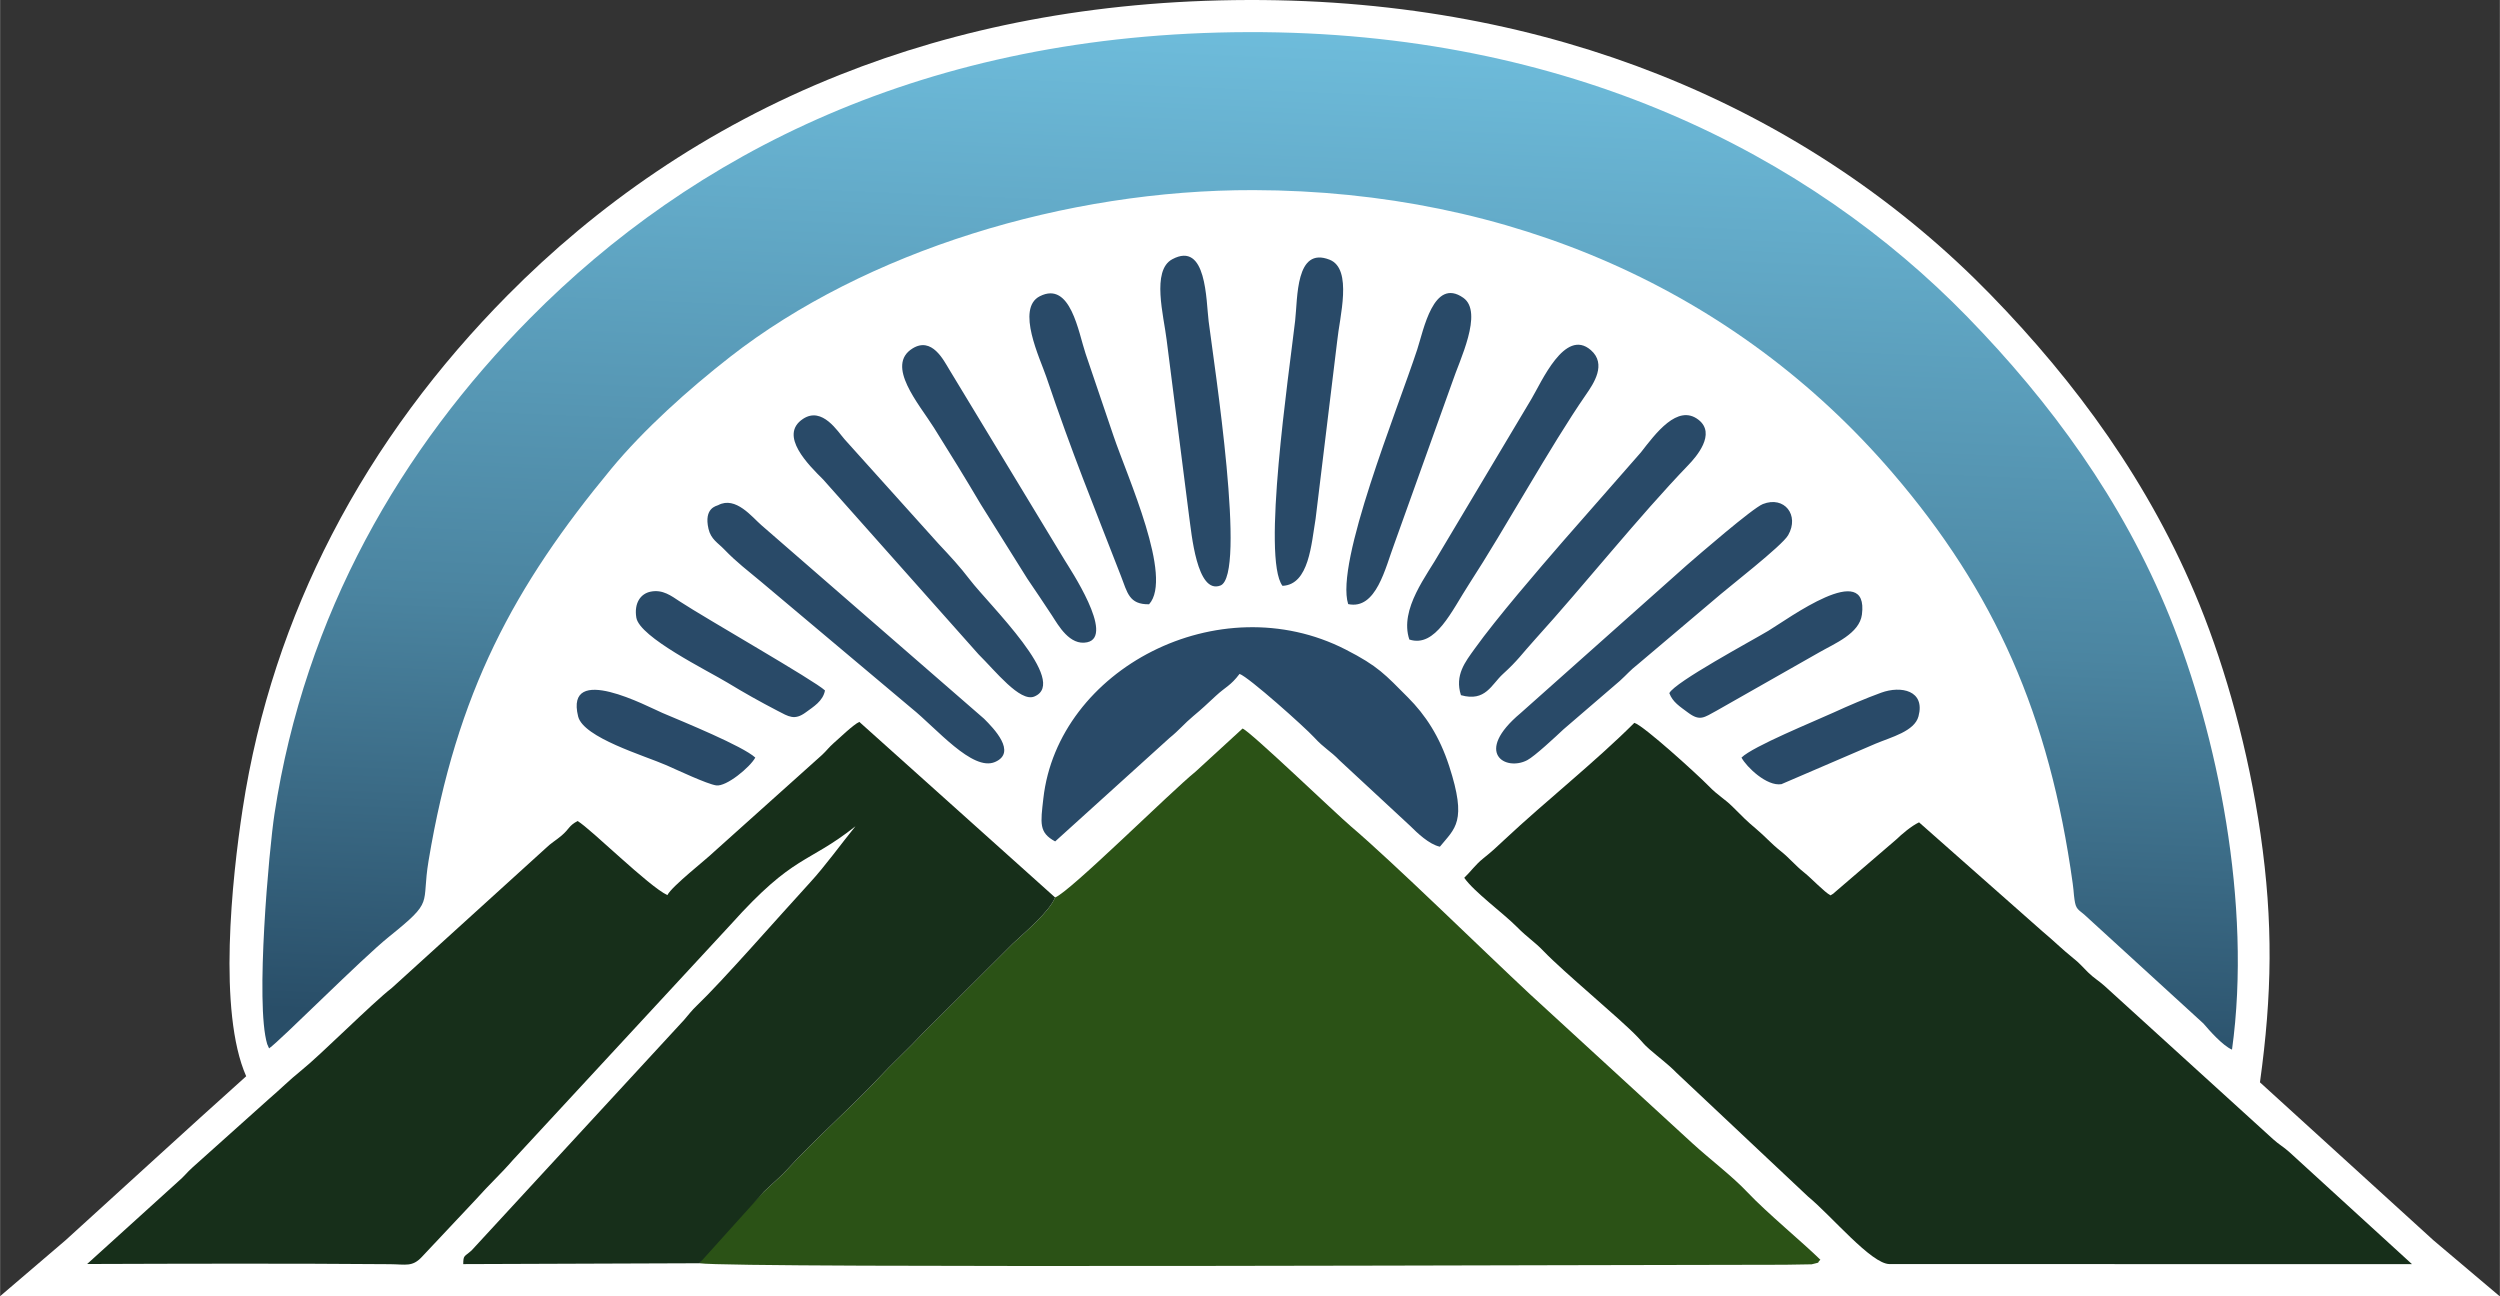
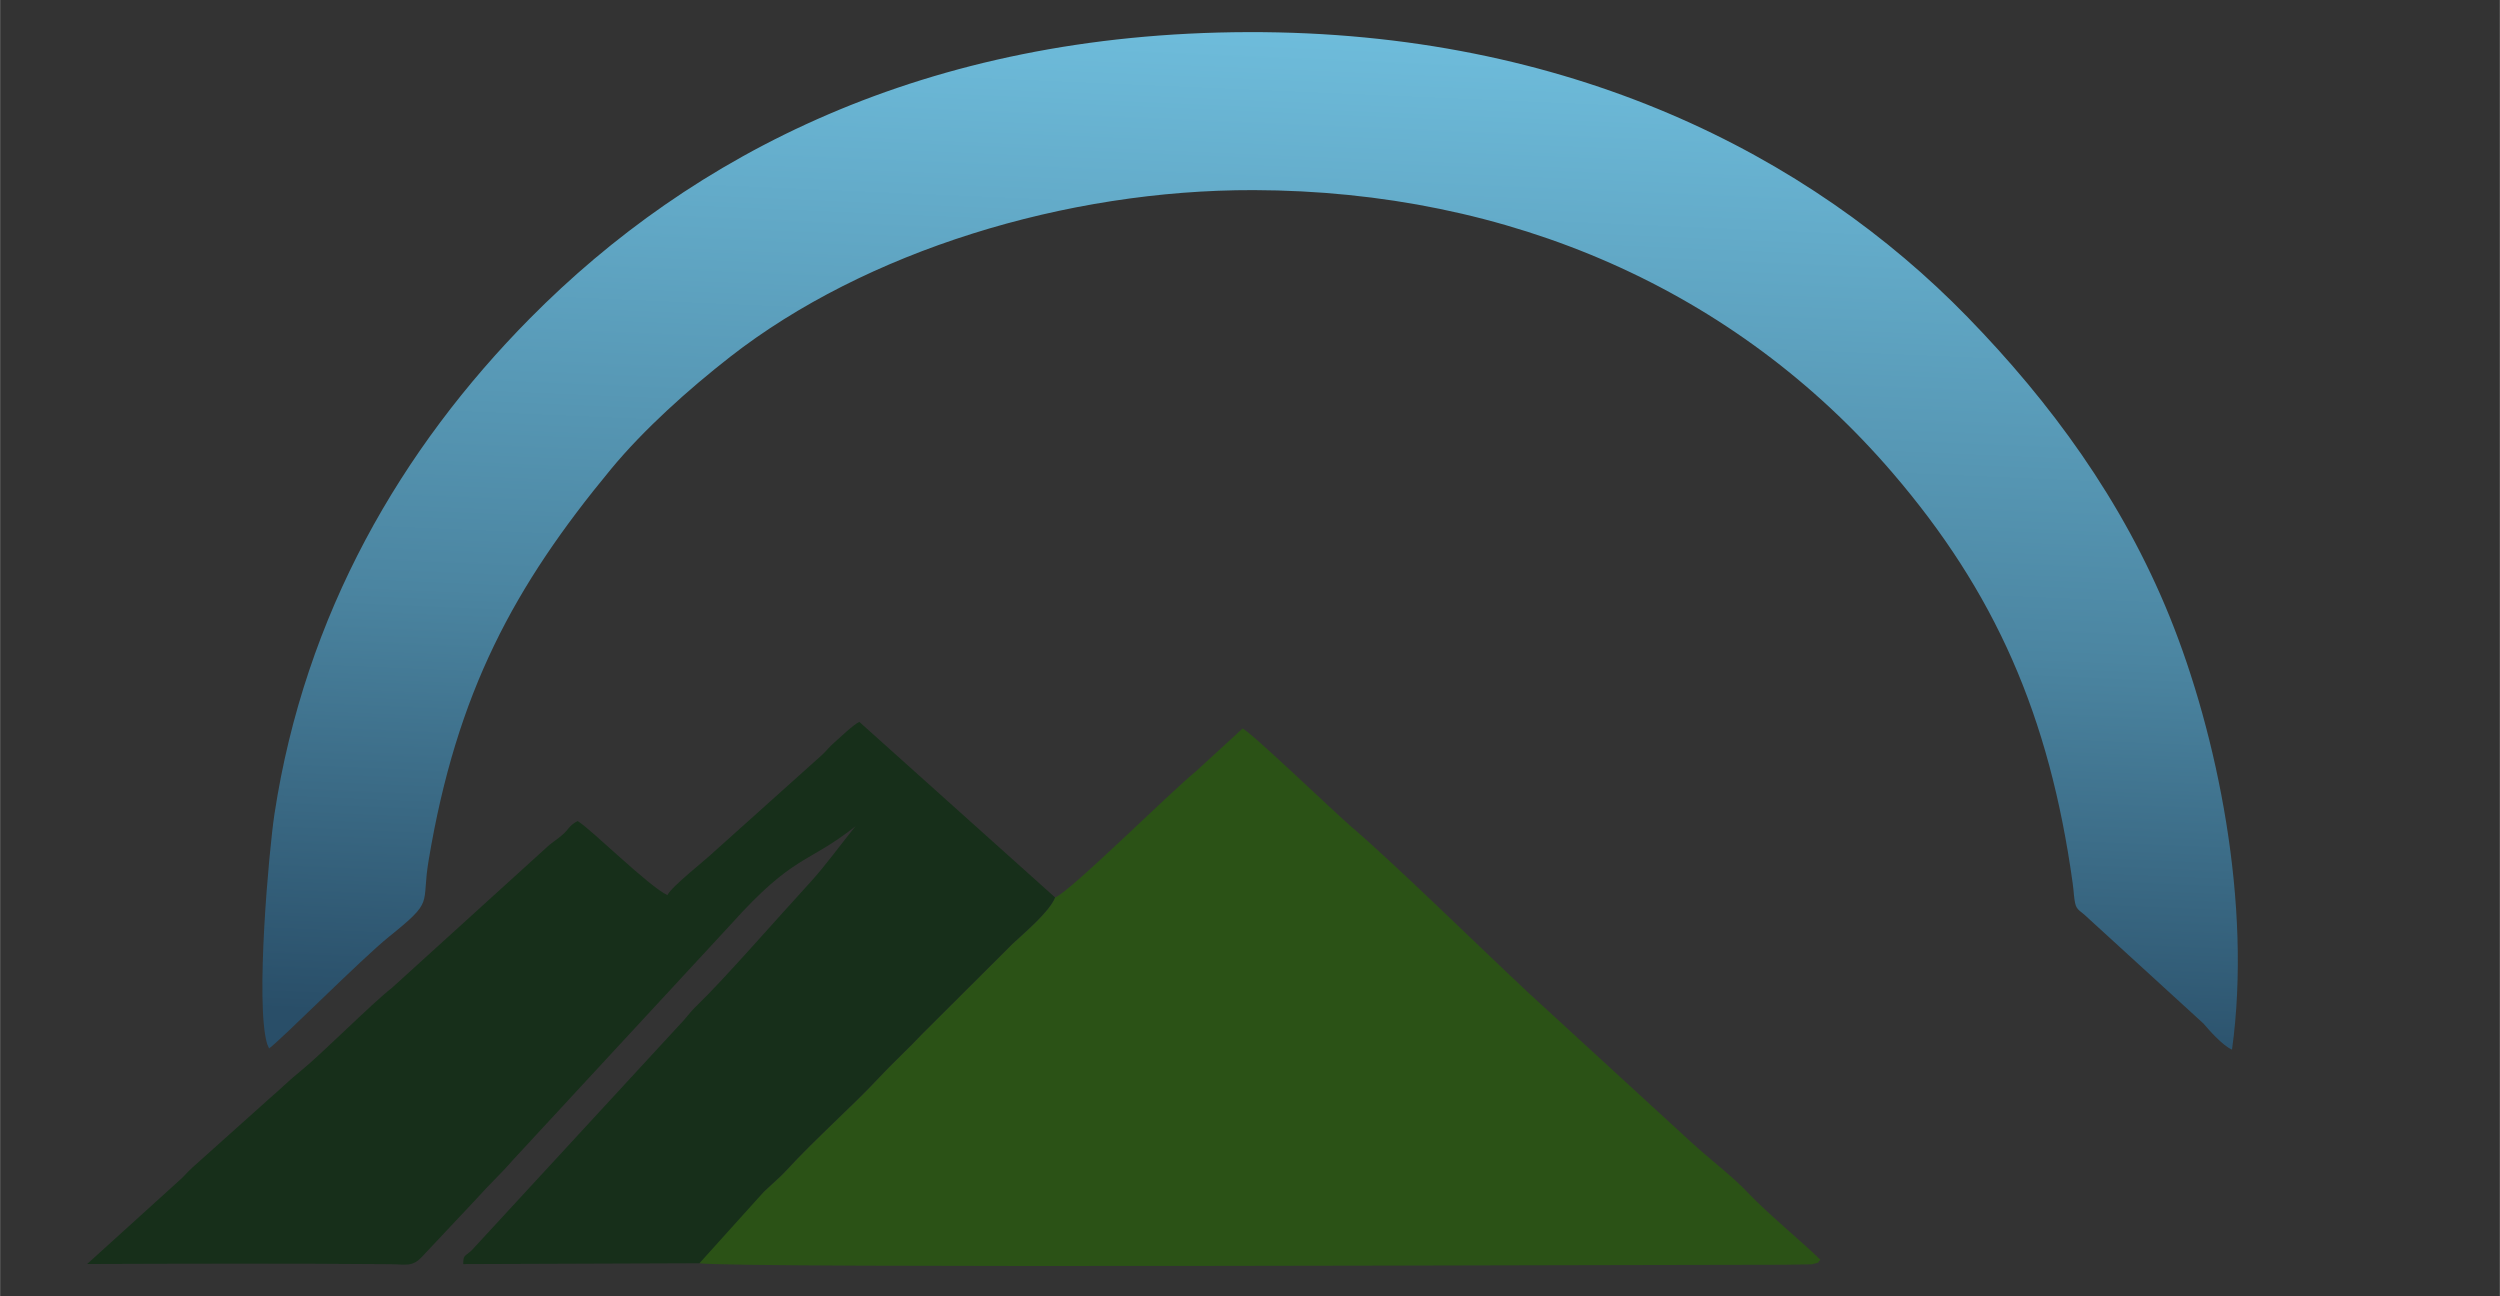
<svg xmlns="http://www.w3.org/2000/svg" xml:space="preserve" width="5.384in" height="2.792in" version="1.1" style="shape-rendering:geometricPrecision; text-rendering:geometricPrecision; image-rendering:optimizeQuality; fill-rule:evenodd; clip-rule:evenodd" viewBox="0 0 5414.22 2807.94">
  <rect x="0" y="0" width="5414.22" height="2807.94" fill="#333333" stroke="none" />
  <defs>
    <style type="text/css">
   
    .fil2 {fill:#172F1A}
    .fil4 {fill:#294A68}
    .fil1 {fill:#2B5216}
    .fil0 {fill:white;fill-rule:nonzero}
    .fil3 {fill:url(#id0)}
   
  </style>
    <linearGradient id="id0" gradientUnits="userSpaceOnUse" x1="2659.97" y1="2275.2" x2="2754.72" y2="67.78">
      <stop offset="0" style="stop-opacity:1; stop-color:#294E68" />
      <stop offset="0.42" style="stop-opacity:1; stop-color:#4B85A1" />
      <stop offset="1" style="stop-opacity:1; stop-color:#6EBCDB" />
    </linearGradient>
  </defs>
  <g id="Layer_x0020_1">
    <g id="_3206902377680">
-       <path class="fil0" d="M188.47 2807.26l-188.47 0.1 141.82 -121.22c130.95,-118.68 259.63,-237.32 391.11,-355.09 -61.48,-139.48 -30.79,-427.49 -7.74,-578.46 32.91,-215.49 99.89,-413.41 192.78,-593.5 100.21,-194.26 230.59,-367.45 380.89,-519.31 191.74,-193.73 429.37,-362.01 719.33,-477.47 253.95,-101.12 547.67,-161.42 885.32,-162.31 335.27,-0.88 631.66,59.46 888.11,161.06 291.31,115.4 531.65,284.12 719.37,476.98 92.15,94.67 178.49,196.69 255.17,307.83 77.26,112.01 144.45,232.72 197.53,363.76 56.99,140.68 105.99,315.5 132.2,497.6 27.52,191.13 24.92,347.47 -1.34,536.98l376.21 342.49 143.46 121.24 -190.37 -0.4 -5035.38 -0.28z" />
      <path class="fil1" d="M2284.97 1943.79c-12.84,31.5 -64.74,74.69 -91.55,99.89l-195.15 194.5c-29.65,31.86 -65.89,64.76 -98.15,99.48 -50.13,53.97 -139.69,134.07 -194.88,194.8 -15.13,16.65 -34.2,32.43 -50.46,48.1 -28.97,27.92 -132.42,136.06 -140.13,155.52 77.09,11.3 2033.91,3.05 2351.04,3.22l57.97 -0.94c22.97,-6.1 8.56,-0.34 18.84,-9.91 -37.07,-36.48 -116.21,-101.87 -157.55,-145.71 -33.75,-35.79 -80.92,-71.11 -120.04,-106.89l-351.66 -322.75c-103.71,-96.71 -294.13,-283.73 -387.07,-362.83 -33.15,-28.21 -218.4,-206.23 -235.17,-212.37l-102.11 93.65c-54.57,44.15 -271.75,260.2 -303.94,272.24z" />
      <path class="fil2" d="M1514.65 2736.08l140.13 -155.52c16.26,-15.67 35.34,-31.46 50.46,-48.1 55.19,-60.72 144.75,-140.83 194.88,-194.8 32.26,-34.72 68.5,-67.62 98.15,-99.48l195.15 -194.5c26.81,-25.21 78.71,-68.4 91.55,-99.89l-424.03 -380.27c-13.36,6.25 -42.84,34.9 -55.11,45.55 -10.77,9.35 -15.06,16.23 -25.85,26.18l-232.96 208.96c-19.28,18.72 -91.39,74.6 -101.83,94.49 -40.47,-18.87 -164.69,-142.51 -194.38,-160.44 -19.34,10.22 -17.51,16.81 -34.63,31.43 -13.27,11.32 -22.49,15.65 -35.61,28.52l-332.1 301.54c-44.21,34.39 -153.05,144.26 -197.83,180.13 -22.98,18.4 -45.5,40.85 -67.99,60.01l-165.6 148.34c-12.84,11.41 -18.95,20.51 -32.21,31.5l-196.38 177.98c218.11,-0.76 437.61,-1.39 655.66,0.38 34.52,0.28 48.49,6.43 69.14,-15.55l118.4 -125.97c25.93,-29.34 53.33,-54.41 78.81,-83.91l472.2 -510.49c138.13,-153.95 164.72,-129.28 269.91,-212.56 -31.79,39.09 -65.29,85.87 -98.74,122.28 -65.78,71.62 -190.31,214.21 -245.05,266.35 -10.62,10.11 -17.57,19.33 -27.42,30.85l-460.31 499.33c-15.84,14.09 -17.75,9.54 -17.98,29.51l511.57 -1.86z" />
-       <path class="fil2" d="M3539.57 1565.59c-85.76,85.55 -192.79,170.18 -281.06,252.88 -20.37,19.09 -26.05,24.57 -46.34,40.87 -17.08,13.72 -26.82,28.3 -41.03,41.88 21.28,30.58 84.63,76.68 113.71,106.05 24.41,24.66 38.5,32.25 57.88,52.54 43.57,45.59 165.32,145.9 203.62,185.93 13.01,13.6 13.22,15.61 25.61,26.52 20.02,17.62 41.31,33 59.15,51.5l284.46 267.66c51.53,42.45 137.32,146.43 176.74,146.44l1131.53 0.11 -265.23 -242.35c-12.61,-11.53 -23.3,-16.98 -35.76,-28.42l-365.3 -332.18c-12.98,-11.56 -22.6,-16.51 -35.2,-28.92 -15.91,-15.67 -17.43,-18.99 -32.62,-31.16 -23.45,-18.78 -41.87,-37.41 -65.34,-56.9l-268.17 -236.94c-16.88,7.92 -37.75,25.97 -49.41,37.19l-131.52 112.97c-8.33,6.65 -0.06,1.6 -10.83,7.95 -13.23,-6.9 -41.39,-37.04 -56.96,-49.36 -20.21,-15.99 -31.62,-31.28 -51.7,-47.09 -19.67,-15.49 -32.94,-31.18 -51.84,-46.98 -21.33,-17.83 -29.79,-26.75 -50.95,-47.85 -18.76,-18.71 -31.6,-23.99 -52.91,-45.99 -22.05,-22.76 -140.93,-131.06 -160.54,-136.35z" />
      <path class="fil3" d="M582.55 2270.73c25.62,-18.04 199.56,-193.46 259.73,-241.88 99.73,-80.26 69.34,-66.37 85.73,-164.79 60.97,-365.91 185.83,-594.98 395.48,-848.49 70.29,-85 166.86,-171.82 257.58,-242.62 293.04,-228.7 727.16,-362.24 1134.07,-361.17 556.08,1.46 1043.85,216.56 1383.37,612 221.88,258.42 340.14,525.48 390.51,889.72 2.43,17.58 0.97,10.14 2.69,25.4 3.17,28.21 5,28.22 22.19,41.88l258.23 236.05c12.55,14.73 41.67,47.9 61.9,56.58 43.68,-315.2 -32.19,-683.87 -134.98,-937.59 -102.5,-253 -258.63,-464.98 -437.97,-649.22 -341.23,-350.56 -863.67,-618.87 -1557.57,-617.03 -701.67,1.86 -1206.5,266.92 -1555.28,619.32 -279.68,282.59 -487.91,641.18 -554.03,1074.07 -11.58,75.78 -42.07,411.69 -15.72,498.54l4.07 9.23z" />
-       <path class="fil4" d="M2285.13 1822.43l247.85 -224.26c20.33,-16.34 32.28,-31.4 51.42,-47.31 19.85,-16.5 28.54,-25.04 49.03,-43.98 20.92,-19.33 31.56,-21.47 51.04,-47.27 19.44,6.44 141.16,115.21 161.59,137.48 22.21,24.21 34.39,28.55 54.95,49.8l153.72 142.57c13.99,14 40.11,39.29 63.63,44.4 32.77,-40.2 59.44,-53.7 20.14,-174.59 -20.94,-64.42 -51.22,-110.59 -89.49,-148.9 -49.05,-49.11 -63.88,-67.36 -134.97,-103.66 -274.56,-140.19 -623.1,42.6 -654.54,322.84 -6,53.48 -10.01,73.75 25.62,92.88zm1486.49 -181.56c10.97,20.48 54.93,62.78 86.51,57.54l203.91 -87.68c34.34,-14.35 84.26,-26.84 92.94,-59.14 15.09,-56.12 -37.69,-67.01 -80.81,-51.29 -33.57,12.24 -70.9,28.23 -102.71,42.82 -41.38,18.98 -175.62,73.55 -199.85,97.75zm-2135.97 0c-27.12,-24.91 -154.2,-76.82 -201.19,-96.74 -30.3,-12.85 -211.72,-110.45 -182.55,7.61 11.38,46.05 143.42,84.75 191.48,105.81 22.85,10.02 86.92,40.33 107.38,43.53 22.06,3.45 73.62,-39.48 84.88,-60.21zm150.9 -145.43c-21.43,-20.74 -258,-155.71 -314.35,-192.68 -18.79,-12.33 -36.96,-26.41 -62.91,-21.37 -22.47,4.36 -36.43,25.27 -31.33,56.34 6.99,42.65 154.47,114.77 197.64,140.96 37.05,22.48 69.3,40.57 107.86,60.64 24.83,12.92 37.16,21.55 61.74,3.42 16.23,-11.98 37.14,-24.2 41.36,-47.31zm1828.75 5.82c7.24,19.54 23.2,29.18 40.29,41.98 26.27,19.68 34.86,10.75 61.98,-3.9l222.55 -126.46c33.37,-19.16 87.01,-40.68 92.34,-81.76 15.62,-120.47 -159.93,9.46 -202.77,35.16 -36.48,21.89 -201.9,110.69 -214.38,134.98zm-695.57 -192.86c60.93,13.09 80.48,-78.89 100.01,-130.57l125.81 -351c14.51,-44.56 67.89,-150.72 23.49,-181.87 -64.41,-45.2 -86.11,70.47 -99.66,111.76 -43.36,132.17 -178.1,461.97 -149.65,551.69zm-431.23 0.4c52.57,-57.96 -46.7,-275.1 -76.96,-364.48 -19.94,-58.93 -39.99,-117.47 -60.51,-178.25 -15.45,-45.76 -32.4,-158.3 -99.14,-124.46 -52.3,26.52 0.8,135.47 14.07,174.73 57.57,170.24 100.21,272.74 161.74,431.5 13.88,35.81 17.46,61.63 60.8,60.95zm288.96 -39.93c57.66,-2.38 62.48,-90.91 71.72,-145.18l46.72 -384.5c5.01,-51.45 34.33,-156.7 -16.39,-176.7 -74.16,-29.24 -68.94,83.14 -74.63,132.16 -13.95,120.18 -72.33,514.69 -27.42,574.22zm-238.87 -707.28c-45.27,24.43 -18.28,122.51 -12.02,174.66l48.67 382.09c5.21,35.82 16.5,169.58 67.76,149.87 57.18,-21.98 -13.12,-474.73 -25.47,-572.26 -5.66,-44.7 -3.99,-174.8 -78.93,-134.36zm513.63 823.57c56.66,18.47 91.58,-61.98 129.65,-120.57 78.73,-121.18 175.49,-297.92 253,-409.98 16.55,-23.92 45.21,-66.05 10.47,-96.3 -56.35,-49.07 -107.27,70.21 -128.82,106.04l-197.65 331.34c-27.61,49.58 -88.8,123.26 -66.65,189.47zm-1075.82 -630.59c-59.77,36.75 13.99,120.55 46.15,171.78 34.7,55.27 67.76,108.88 101.49,166.04l100.76 160.95c19.17,28.73 34.28,50.15 53.59,80 13.82,21.37 38.36,65.7 75.95,57.79 60.9,-12.81 -38.35,-160.75 -48.64,-177.95l-250.01 -412.97c-12.25,-20.11 -37.53,-71.32 -79.3,-45.64zm1187.57 751.1c53.38,15.09 65.99,-23.14 90.92,-45.78 32.88,-29.87 40.24,-42.67 69.88,-75.35 106.75,-117.71 223.87,-265.26 331.92,-377.49 16.27,-16.9 61.05,-67.55 21.64,-97.98 -45.13,-34.85 -92.95,30.1 -124.48,70.64l-168.4 192.15c-52.87,61.03 -144.22,166.93 -191.49,232.95 -20.43,28.52 -43.9,57.32 -29.99,100.87zm-1424.88 -598.48c-53.87,35.42 12.49,100.53 43.52,131.35l336.63 378.74c36.24,35.69 89.68,104.14 120.69,91.33 76.44,-31.58 -97.72,-198.28 -139.48,-252.93 -22.23,-29.09 -42.18,-50.42 -67.65,-77.57l-203.72 -226.55c-14.46,-16.2 -48.19,-71.86 -90,-44.38zm-183.78 186.88c-3.46,1.84 -31.6,5.81 -21.03,51.39 5.24,22.57 20.34,30.23 33.68,44.09 28.4,29.52 50.44,45.32 80.55,70.74l325.32 273.53c54.16,43.57 132.19,137.47 180.88,116.63 48.46,-20.74 -3.13,-73.34 -23.67,-93.81l-482.17 -419.15c-19.82,-17.03 -55.54,-63.65 -93.56,-43.41zm2262.73 -2.39c-22.24,8.73 -140.19,110.99 -165.04,132.57l-359.9 320.39c-102.36,85.79 -32.64,126.46 14.37,101.88 16.44,-8.59 61.77,-51.03 78.62,-66.83l122.02 -104.93c16.94,-15.42 21.94,-22.59 39.26,-36.17l163.79 -138.56c32.78,-28.78 148.12,-117.41 161.6,-140.96 24.83,-43.36 -8.33,-85.6 -54.72,-67.38z" />
    </g>
  </g>
</svg>